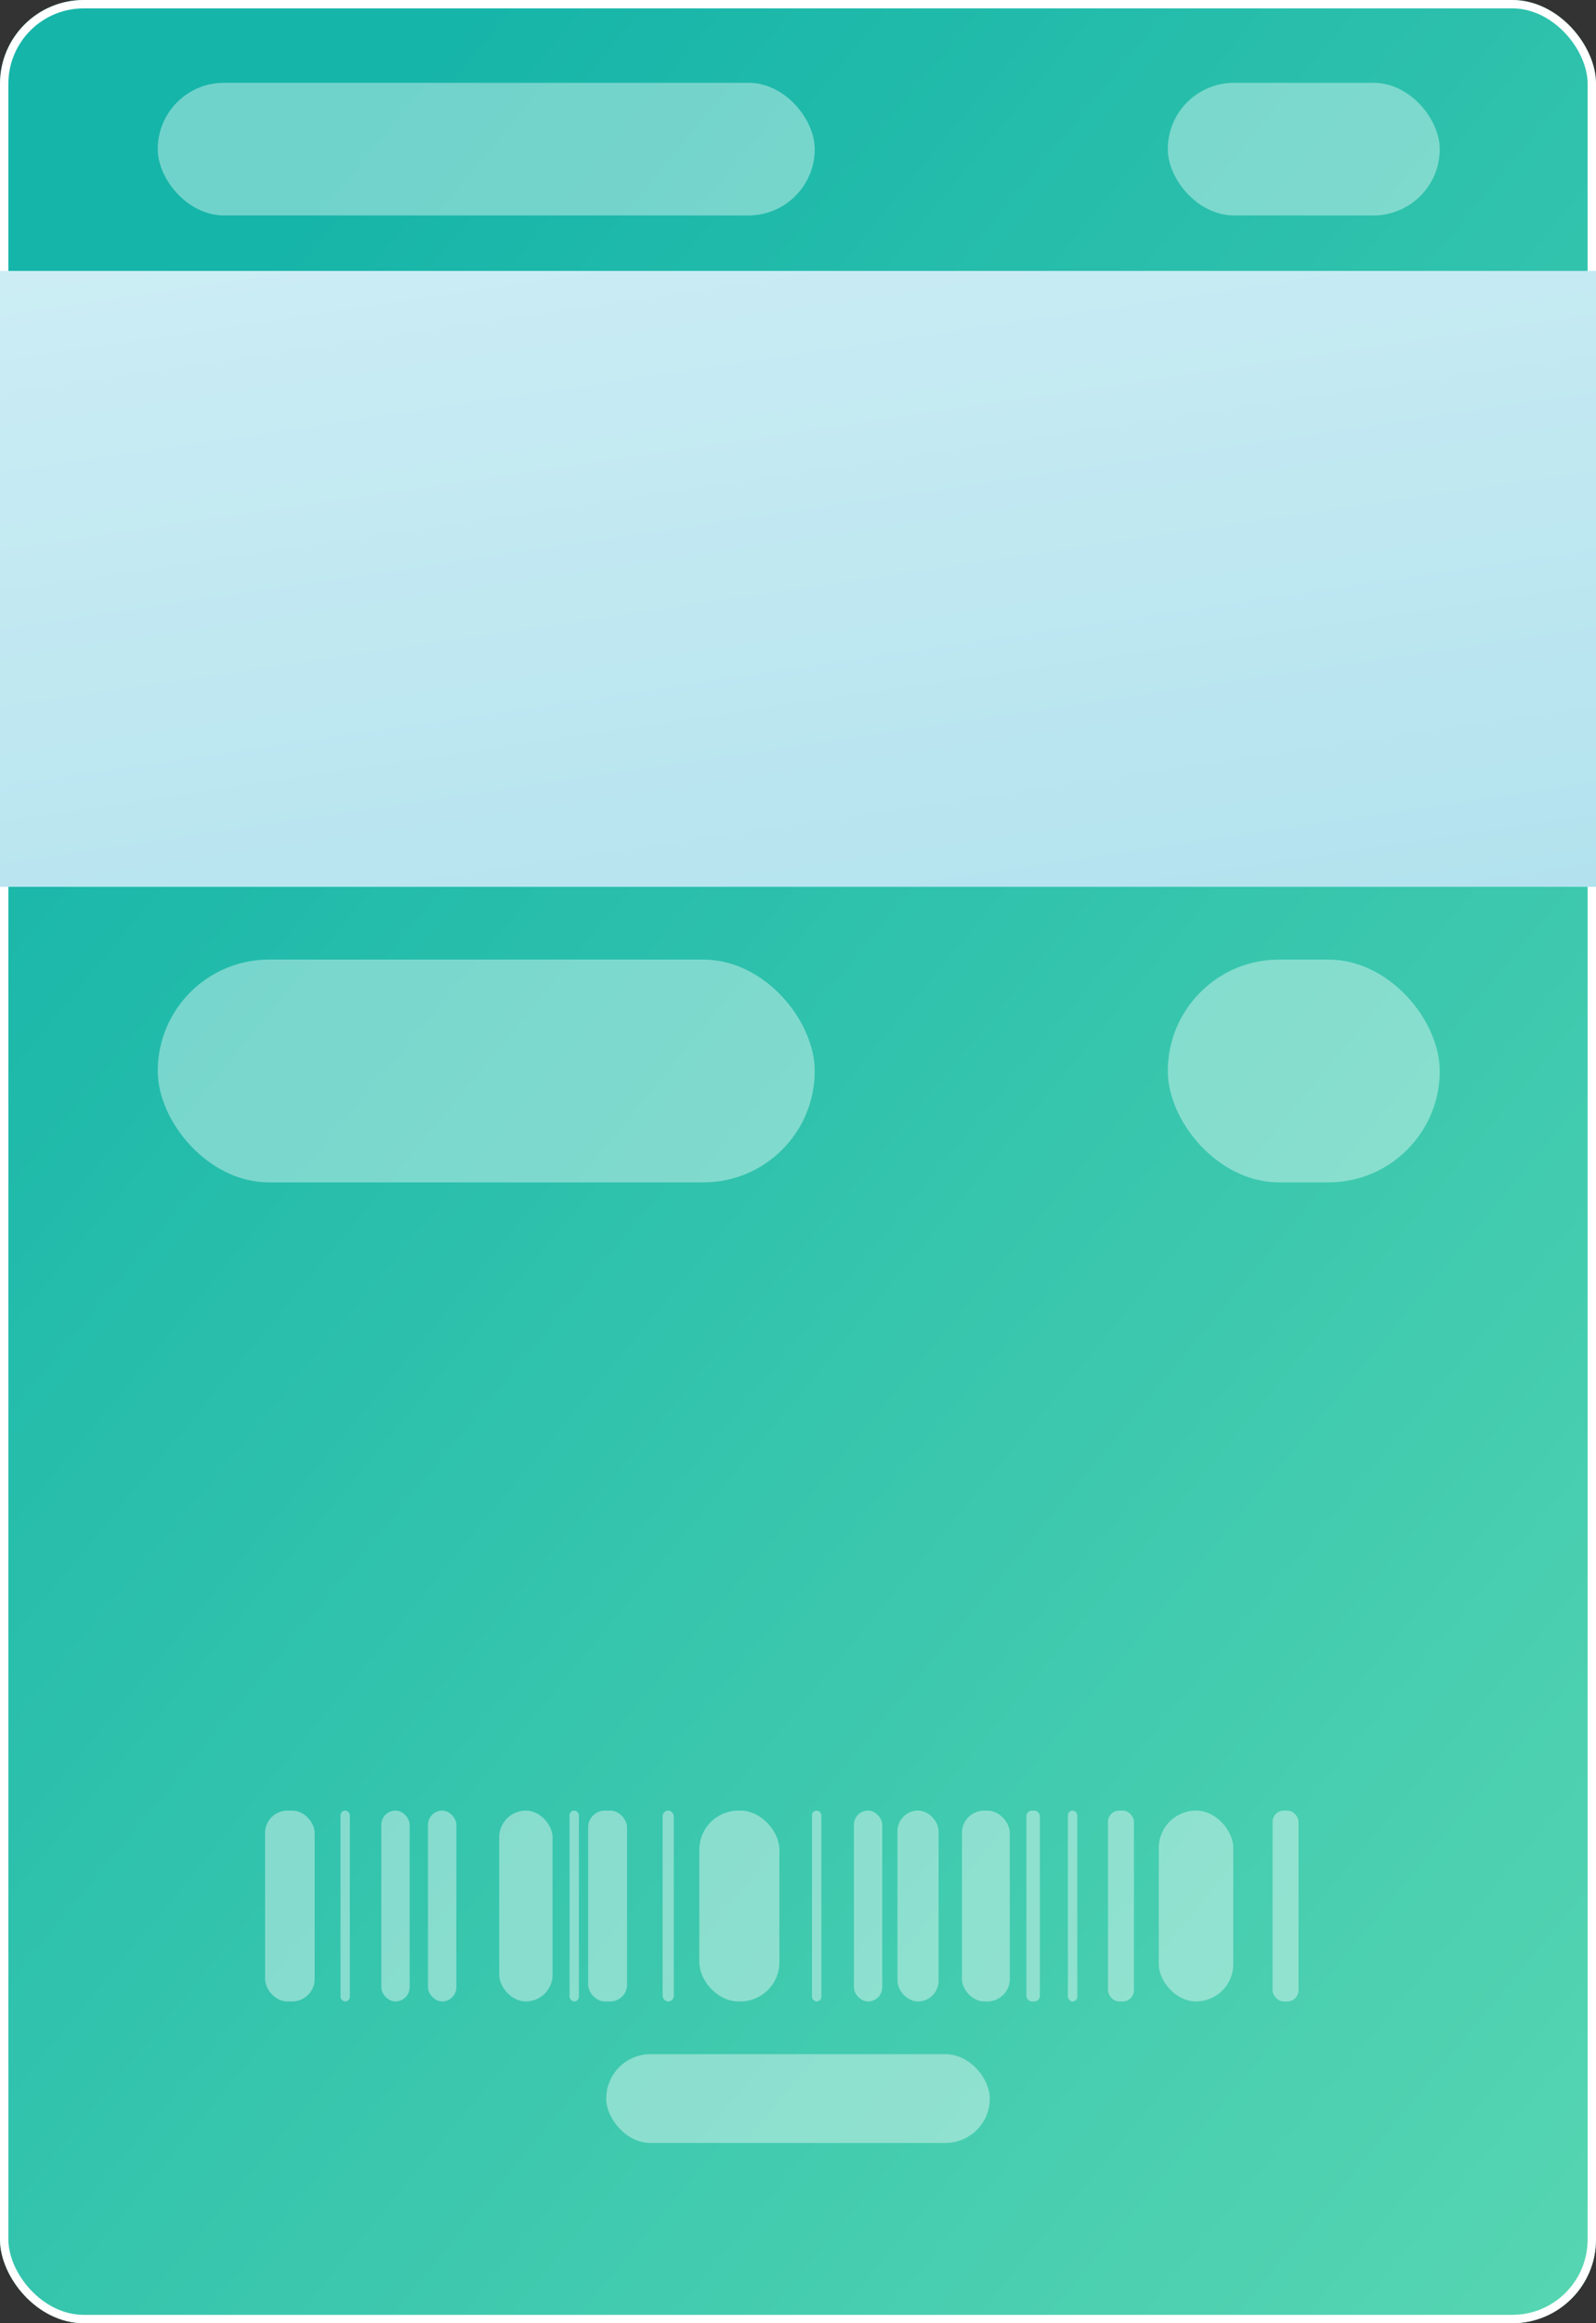
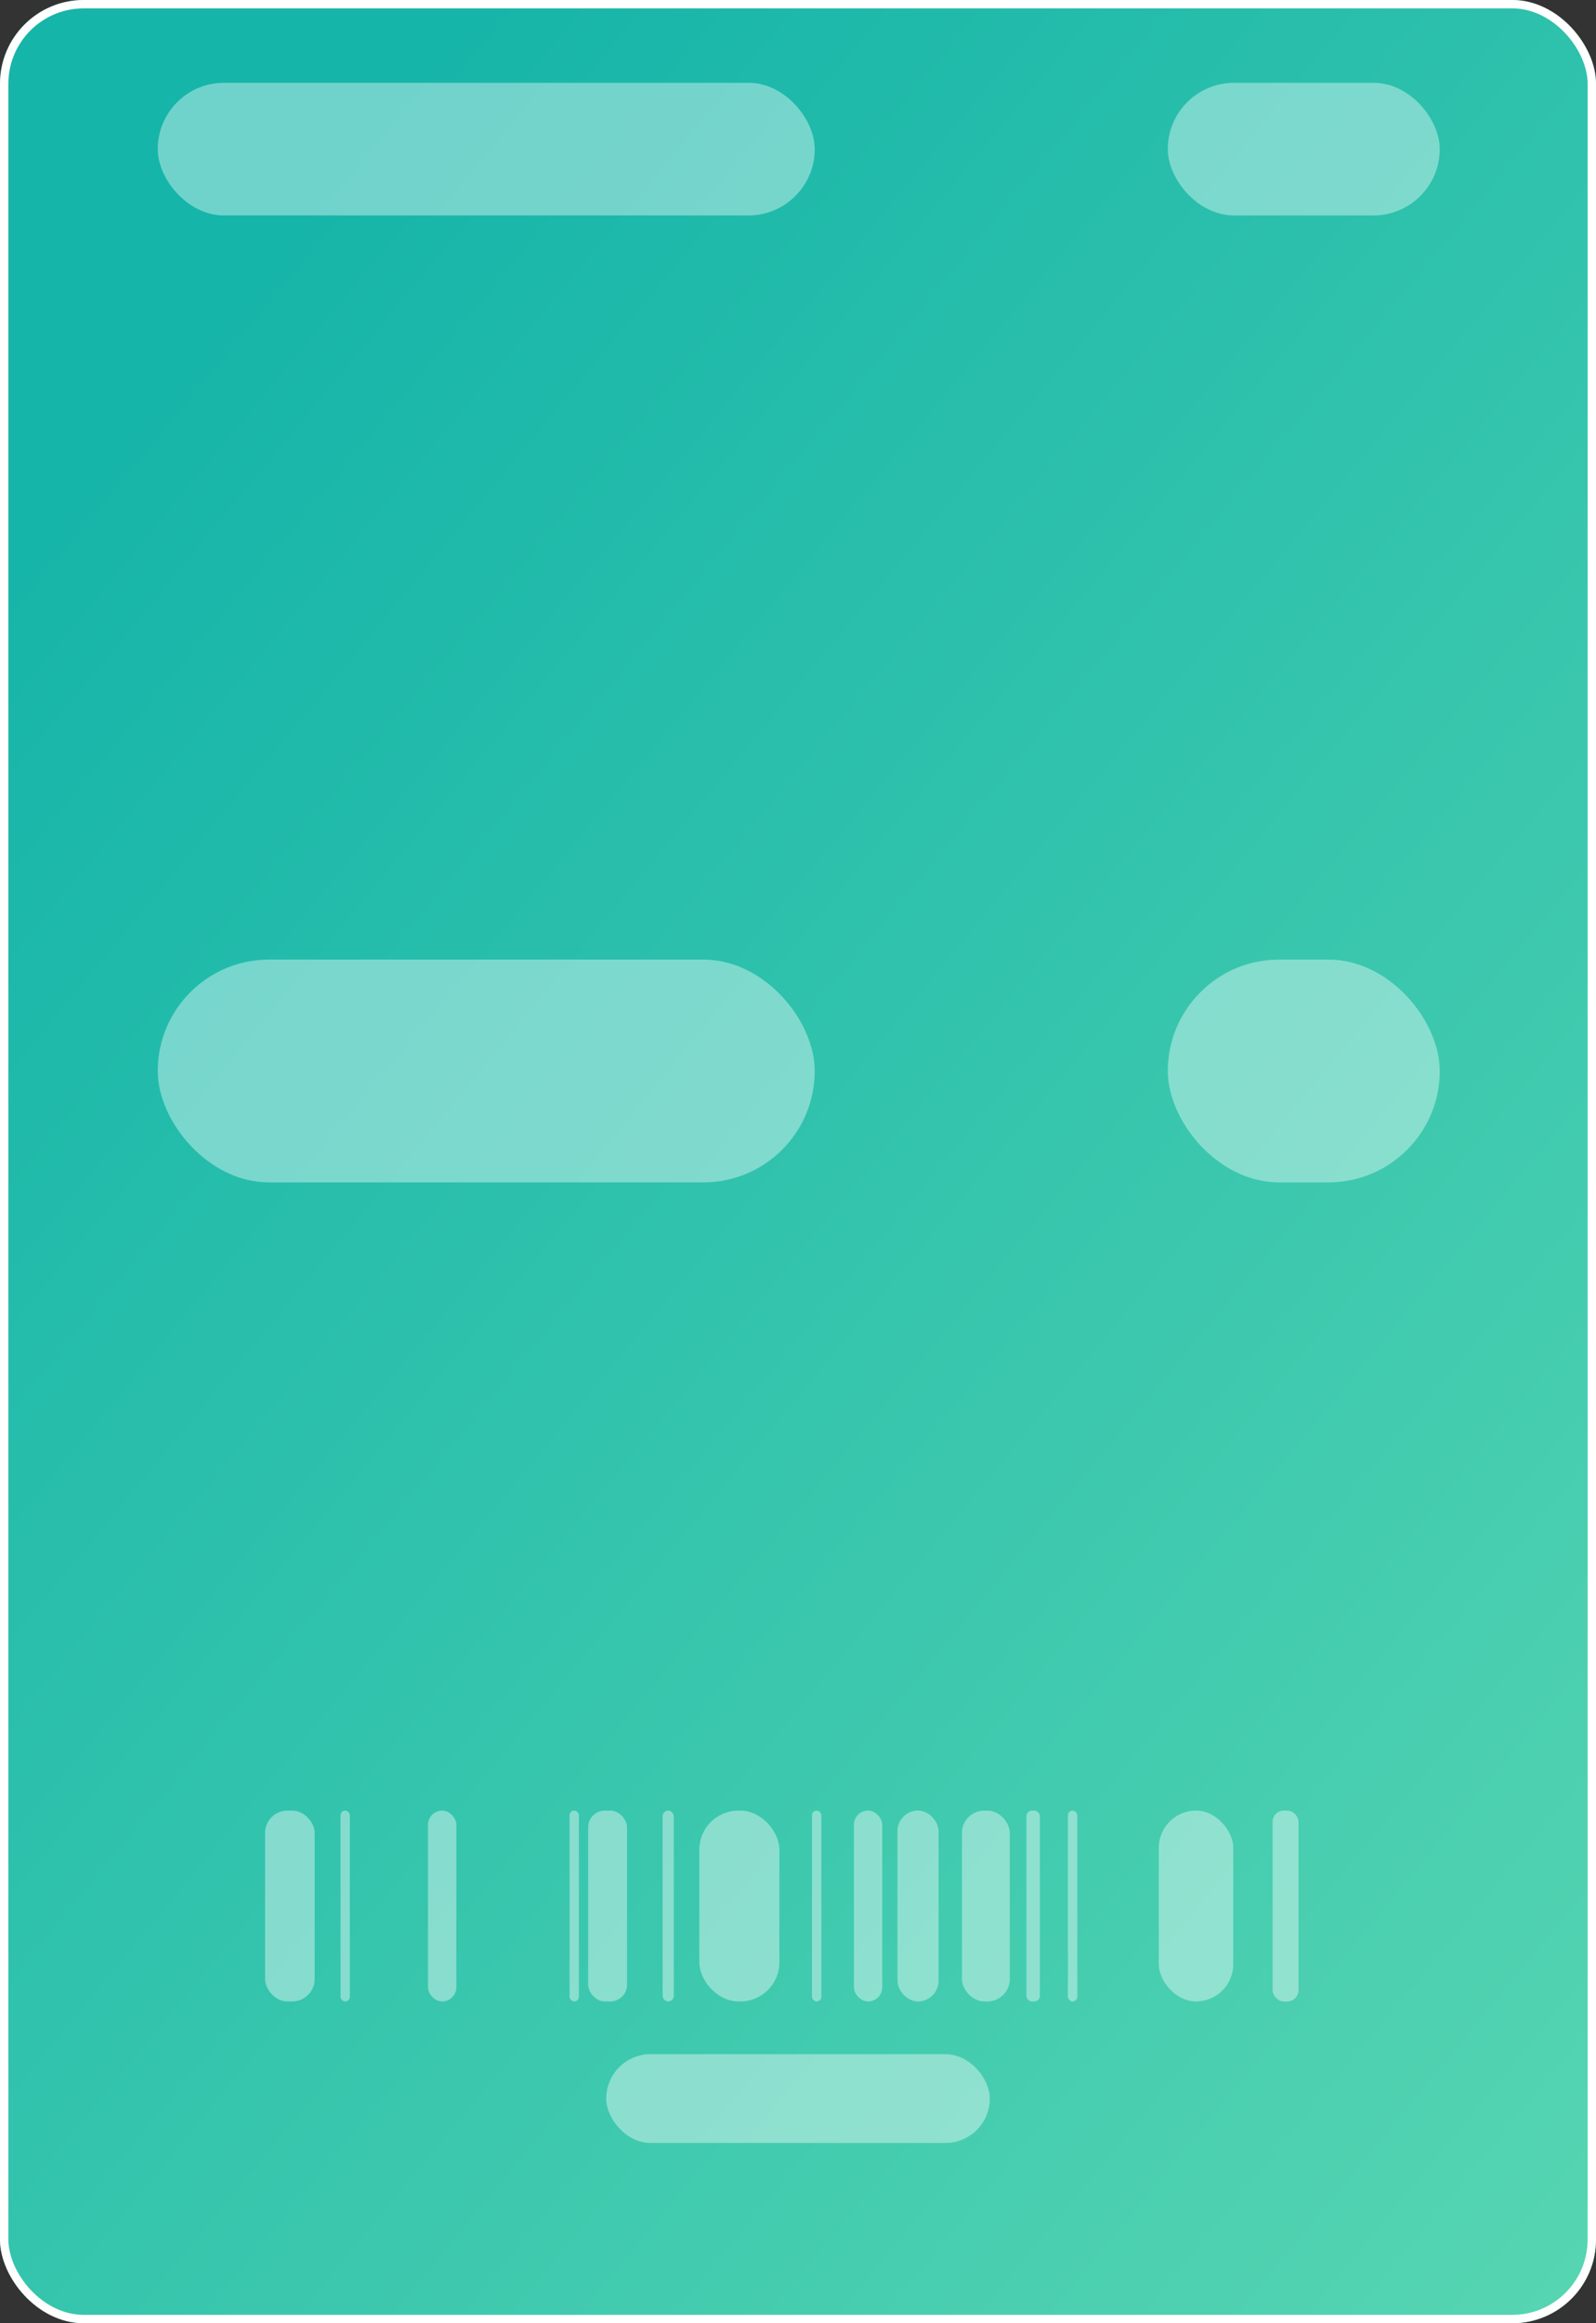
<svg xmlns="http://www.w3.org/2000/svg" width="286" height="416">
  <rect width="100%" height="100%" fill="#333333" stroke="none" />
  <defs>
    <linearGradient id="a" x1=".27" y1=".024" x2="1.088" y2="1" gradientUnits="objectBoundingBox">
      <stop offset="0" stop-color="#16b5a9" />
      <stop offset="1" stop-color="#5ad7b2" />
    </linearGradient>
    <linearGradient id="b" x1=".106" y1="-2.323" x2="1.779" y2="1.994" gradientUnits="objectBoundingBox">
      <stop offset="0" stop-color="#f7ffff" />
      <stop offset="1" stop-color="#9ad8e8" />
    </linearGradient>
  </defs>
  <g data-name="Group 971" transform="translate(-1150 -2843)">
    <g data-name="Group 970">
      <g data-name="Group 969">
        <g data-name="Group 968">
          <g data-name="Rectangle 9" transform="translate(1150 2843)" stroke="#fff" stroke-width="1.5" fill="url(#a)">
            <rect width="286" height="416" rx="15" stroke="none" />
            <rect x=".75" y=".75" width="284.5" height="414.5" rx="14.25" fill="none" />
          </g>
-           <path transform="translate(1150 2891.511)" fill="url(#b)" d="M0 0h286v110.286H0z" />
+           <path transform="translate(1150 2891.511)" fill="url(#b)" d="M0 0h286H0z" />
        </g>
        <g data-name="Group 798" transform="translate(1197.5 3167.206)" opacity=".4" fill="#fff">
          <rect data-name="Rectangle 761" width="1.676" height="34.173" rx=".838" transform="translate(13.515)" />
          <rect data-name="Rectangle 762" width="1.684" height="34.173" rx=".842" transform="translate(98.003)" />
          <rect data-name="Rectangle 763" width="1.677" height="34.173" rx=".839" transform="translate(54.564)" />
          <rect data-name="Rectangle 764" width="2.003" height="34.173" rx="1" transform="translate(71.24)" />
-           <rect data-name="Rectangle 765" width="9.561" height="34.173" rx="4.781" transform="translate(41.955)" />
          <rect data-name="Rectangle 766" width="14.346" height="34.173" rx="7" transform="translate(77.819)" />
          <rect data-name="Rectangle 767" width="6.973" height="34.173" rx="3" transform="translate(57.895)" />
-           <rect data-name="Rectangle 768" width="4.643" height="34.173" rx="2" transform="translate(151.055)" />
          <rect data-name="Rectangle 769" width="4.643" height="34.173" rx="2" transform="translate(180.548)" />
          <rect data-name="Rectangle 770" width="1.683" height="34.173" rx=".842" transform="translate(143.867)" />
          <rect data-name="Rectangle 771" width="2.419" height="34.173" rx="1" transform="translate(136.426)" />
          <rect data-name="Rectangle 772" width="7.373" height="34.173" rx="3.687" transform="translate(113.321)" />
          <rect data-name="Rectangle 773" width="8.575" height="34.173" rx="4" transform="translate(124.878)" />
          <rect data-name="Rectangle 774" width="13.352" height="34.173" rx="6.676" transform="translate(160.149)" />
          <rect data-name="Rectangle 775" width="8.887" height="34.172" rx="4" transform="translate(0 .002)" />
-           <rect data-name="Rectangle 776" width="5.082" height="34.173" rx="2.541" transform="translate(20.829)" />
          <rect data-name="Rectangle 777" width="5.081" height="34.173" rx="2.541" transform="translate(105.517)" />
          <rect data-name="Rectangle 778" width="5.082" height="34.173" rx="2.541" transform="translate(29.196)" />
        </g>
      </g>
      <g data-name="Group 830" transform="translate(0 -286)" opacity=".4" fill="#f7ffff">
        <rect data-name="Rectangle 790" width="117.735" height="39.898" rx="19.949" transform="translate(1178.265 3300.823)" />
        <rect data-name="Rectangle 791" width="48.735" height="39.898" rx="19.949" transform="translate(1359.265 3300.823)" />
        <rect data-name="Rectangle 792" width="117.735" height="23.756" rx="11.878" transform="translate(1178.265 3143.823)" />
        <rect data-name="Rectangle 793" width="48.735" height="23.756" rx="11.878" transform="translate(1359.265 3143.823)" />
      </g>
    </g>
    <rect data-name="Rectangle 794" width="68.735" height="15.898" rx="7.949" transform="translate(1258.632 3210.823)" fill="#fff" opacity=".4" />
  </g>
</svg>